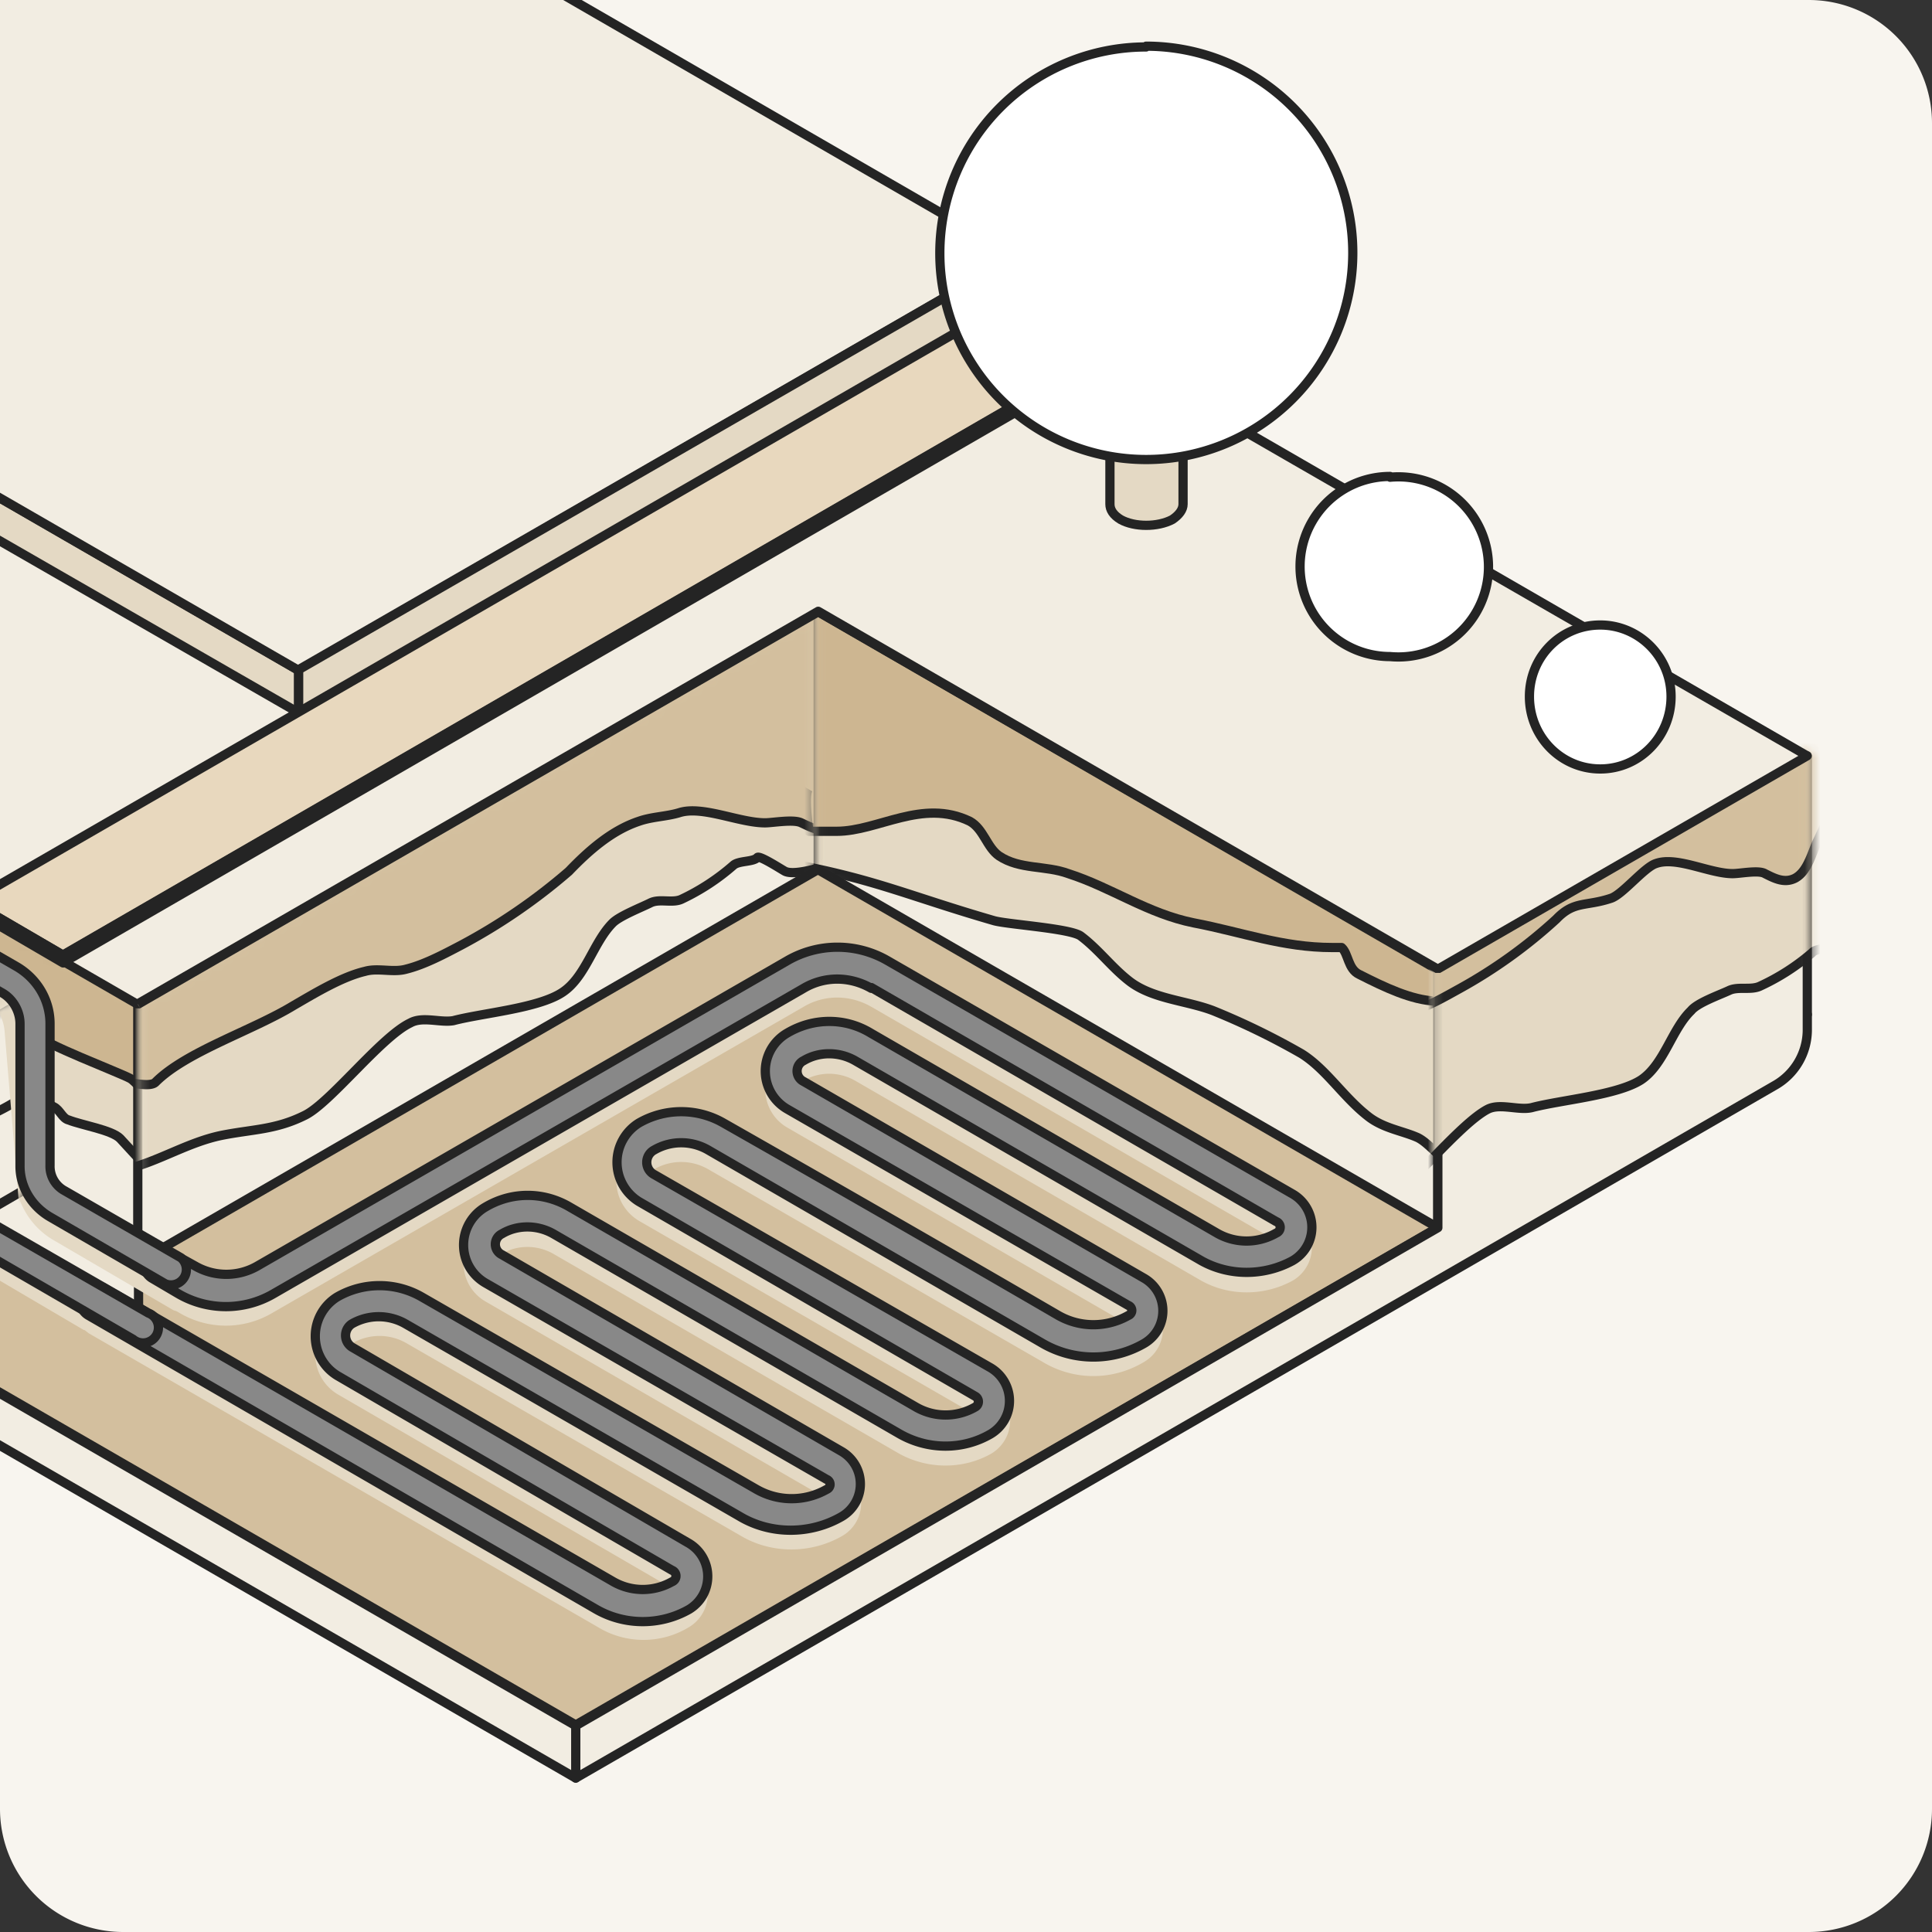
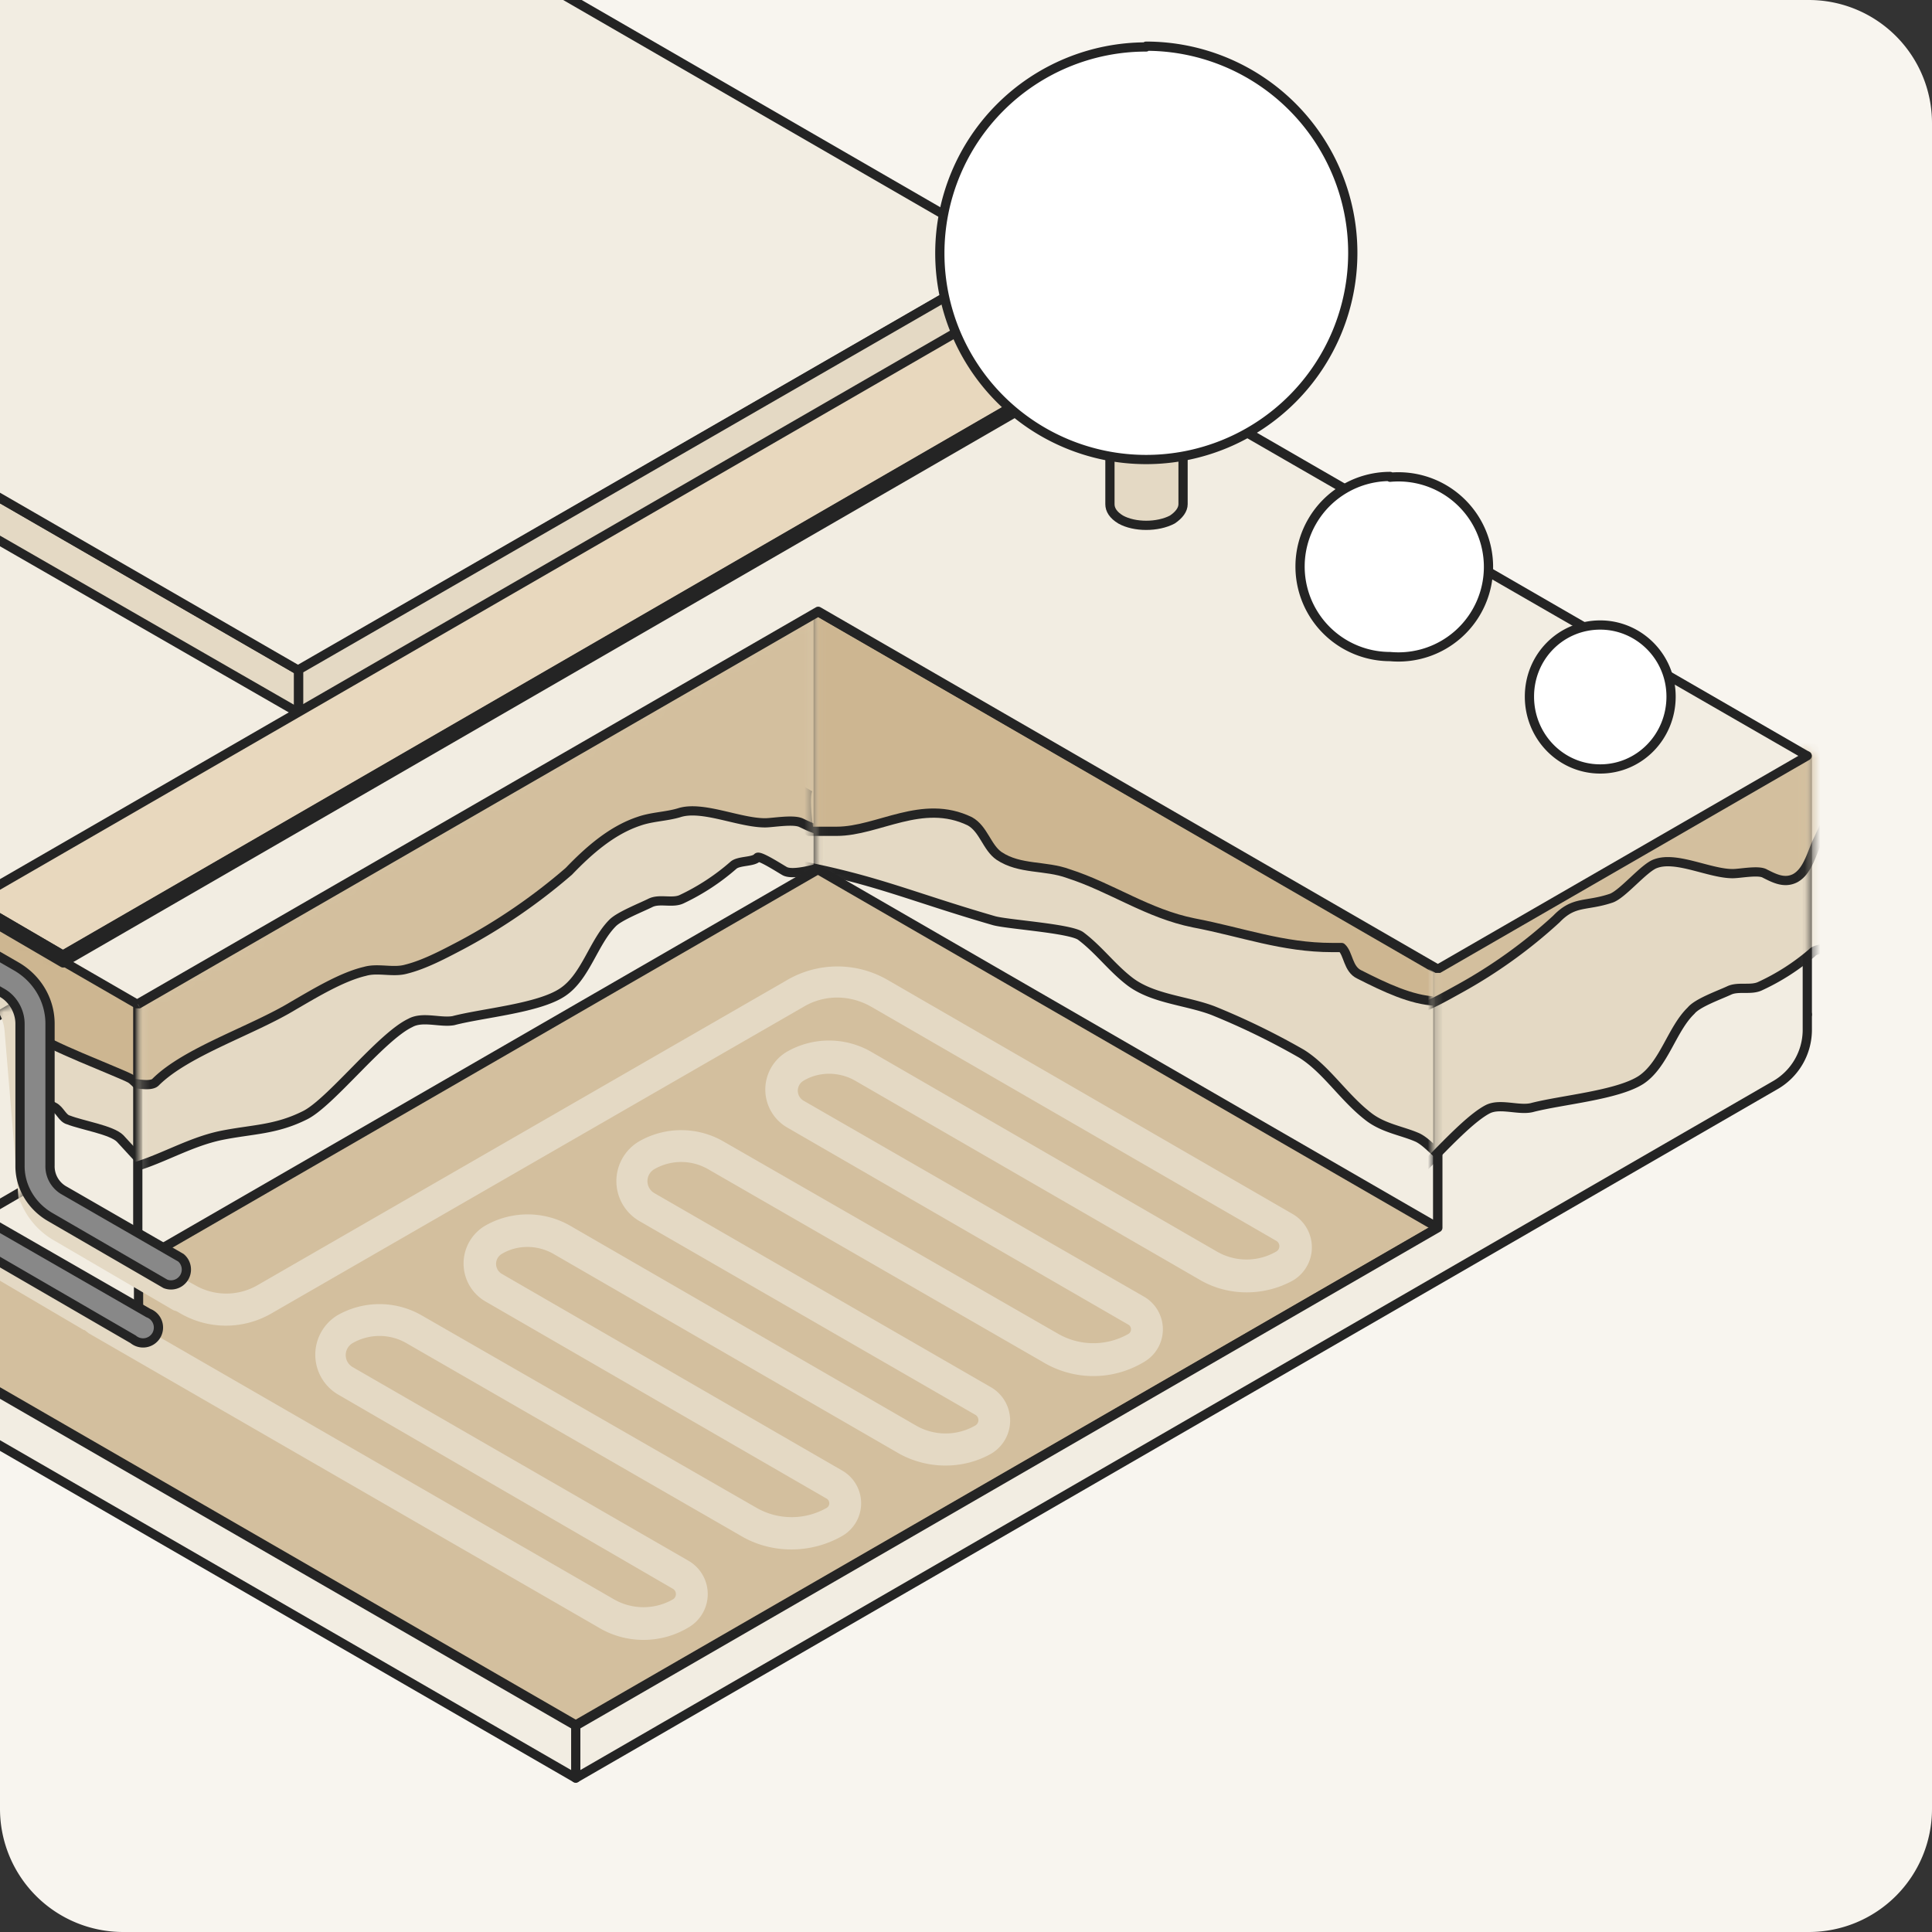
<svg xmlns="http://www.w3.org/2000/svg" width="251" height="251" fill="none">
  <rect width="100%" height="100%" fill="#333333" stroke="none" />
  <style>.B{stroke-linejoin:round}.C{stroke-width:1.2}.D{fill-rule:evenodd}.E{stroke:#242424}.F{fill:#f2ede2}.G{fill:#fff}.H{stroke:#fff}.I{fill:#e4d9c4}.J{fill:#d3bf9e}</style>
  <g clip-path="url(#L)">
    <path fill="#f8f5ef" d="M0 16A16 16 0 0 1 16 0h219a16 16 0 0 1 16 16v219a16 16 0 0 1-16 16H16a16 16 0 0 1-16-16V16Z" />
    <g class="B C D E">
      <path d="m2-2.6-160 92.3L74.8 224.1l160-92.3L2-2.6Z" class="J" />
      <path d="m17.9 130.5-140-80.8v39.5L18 170v-39.5Z" class="F" />
    </g>
    <mask id="A" width="142" height="122" x="-123" y="49" maskUnits="userSpaceOnUse">
      <path d="m17.9 130.5-140-80.8v39.5L18 170v-39.5Z" class="B C G H" />
    </mask>
    <g mask="url(#A)">
      <use href="#M" class="D I" />
      <use href="#M" class="B C E" />
    </g>
    <mask id="B" width="142" height="122" x="-123" y="49" maskUnits="userSpaceOnUse">
      <path d="m17.9 130.5-140-80.8v39.5L18 170v-39.5Z" class="B C G H" />
    </mask>
    <g mask="url(#B)">
      <use href="#N" fill="#cdb691" class="D" />
      <use href="#N" class="B C E" />
    </g>
    <path d="m132.2 64.5-114.3 66V164l114.3-66V64.5Z" class="B C D E F" />
    <mask id="C" width="116" height="102" x="18" y="63" maskUnits="userSpaceOnUse">
      <path d="m133.1 64.5-114.3 66V164L133 98V64.5Z" class="B C G H" />
    </mask>
    <g mask="url(#C)">
      <use href="#O" class="D I" />
      <use href="#O" class="B C E" />
    </g>
    <mask id="D" width="116" height="102" x="18" y="63" maskUnits="userSpaceOnUse">
      <path d="m133.1 64.5-114.3 66V164L133 98V64.5Z" class="B C G H" />
    </mask>
    <g mask="url(#D)">
      <use href="#P" class="D J" />
      <use href="#P" class="B C E" />
    </g>
    <g class="D">
      <path d="m-102.3 68.5-24.9 14.3 106 61.3 25-14.4-106.1-61.2Z" class="B C E F" />
      <g class="I">
        <path d="M23.8 167.8 8.5 159a7.8 7.8 0 0 1-4-6.8v-15.6c0-3.5-1.8-6.7-4.8-8.5l-97-56a1.3 1.3 0 1 0-1.3 2.3l97 56a7.1 7.1 0 0 1 3.5 6.2v15.6c0 3.8 2 7.2 5.2 9l15.4 9c.6.3 1.4 0 1.8-.6.3-.6.1-1.4-.5-1.8Z" />
        <path d="m11 172.8.5.4 66.2 38.2c3.6 2.2 8.2 2.2 11.8 0a5 5 0 0 0 0-8.6l-43.7-25.2a1.8 1.8 0 0 1 0-3.1 7 7 0 0 1 7 0l43.4 25c4 2.4 9.2 2.4 13.3 0a4.9 4.9 0 0 0 0-8.4l-44.3-25.6a1.5 1.5 0 0 1 0-2.6c2-1.2 4.6-1.2 6.7 0l45 26c3.7 2 8.2 2 11.8 0a5 5 0 0 0 0-8.7L85 155a1.8 1.8 0 0 1 0-3.1 7 7 0 0 1 7 0l43.4 25c4.1 2.5 9.2 2.5 13.3 0a4.9 4.9 0 0 0 0-8.4L104.4 143a1.5 1.5 0 0 1 0-2.6c2-1.2 4.6-1.2 6.7 0l45 26c3.6 2 8.1 2 11.8 0a5 5 0 0 0 0-8.7l-52.6-30.4a13 13 0 0 0-13 0L33.4 167a8.1 8.1 0 0 1-8 0l-3.6-2a2 2 0 0 0-2 3.5l3.4 2c3.8 2.3 8.5 2.3 12.3 0l68.9-39.7c2.7-1.6 6-1.6 8.8 0l52.6 30.4a.8.8 0 0 1 0 1.4 7.7 7.7 0 0 1-7.7 0l-45-26a11 11 0 0 0-10.8 0 5.7 5.7 0 0 0 0 9.9l44.3 25.6a.7.7 0 0 1 0 1.2 9.2 9.2 0 0 1-9.1 0l-43.5-25a11 11 0 0 0-11 0 6 6 0 0 0 0 10.3l43.7 25.2a.8.8 0 0 1 0 1.4 7.7 7.7 0 0 1-7.7 0l-45-26a11.1 11.1 0 0 0-10.9 0 5.7 5.7 0 0 0 0 9.9l44.3 25.6a.7.7 0 0 1 0 1.2 9.2 9.2 0 0 1-9.1 0l-43.5-25a11 11 0 0 0-11 0 6 6 0 0 0 0 10.2l43.6 25.3a.8.8 0 0 1 0 1.4 7.7 7.7 0 0 1-7.6 0l-66.2-38.2a2 2 0 0 0-.8-.2l-13.6-7.9a4.4 4.4 0 0 1-2.2-3.8v-17a9 9 0 0 0-4.5-7.7l-98-56.6a5.5 5.5 0 0 1-2.8-4.8V65c0-1.4.7-2.7 2-3.4l15-8.6a3 3 0 0 0 0-5.4l-8-4.5 8-4.7a2 2 0 0 0 .8-2.6 2 2 0 0 0-2.7-.7l-8.9 5a3.3 3.3 0 0 0 0 5.8l7.6 4.4-13.8 8a7.7 7.7 0 0 0-3.8 6.7c0 2 2.2 4.3 2.2 6.4 0 3.4-.5 6.6 2.4 8.3l98 56.6a5 5 0 0 1 2.6 4.5v16.9a8 8 0 0 0 4.2 7.1l13.6 8Z" />
      </g>
      <path d="M3.7 129.7-21 144v24.6l24.8-14.4v-24.6Z" class="B C E F" />
    </g>
    <mask id="E" width="27" height="41" x="-22" y="129" maskUnits="userSpaceOnUse">
-       <path d="M3.7 129.7-21 144v24.6l24.8-14.4v-24.6Z" class="B C G H" />
-     </mask>
+       </mask>
    <g mask="url(#E)">
      <use href="#Q" class="D F" />
      <use href="#Q" class="B C E" />
    </g>
    <mask id="F" width="27" height="41" x="-22" y="129" maskUnits="userSpaceOnUse">
      <path d="M3.7 129.7-21 144v24.6l24.8-14.4v-24.6Z" class="B C G H" />
    </mask>
    <g mask="url(#F)" class="D I">
      <path d="m-1 130.6.5.5c.5.6 1 1.6 1.1 2.9l1.9 22.8a1.3 1.3 0 0 0 2.6-.2l-1.8-22.9a7.8 7.8 0 0 0-2.8-5.3c-.9-.6-1.7-.6-2.1-.4a1.3 1.3 0 0 0 .5 2.6Z" />
    </g>
    <path d="m186.8 126-80.5-46.6V113l80.5 46.5v-33.6Z" class="B C D E F" />
    <mask id="G" width="83" height="83" x="105" y="78" maskUnits="userSpaceOnUse">
      <path d="m186.8 126-80.5-46.6V113l80.5 46.5v-33.6Z" class="B C G H" />
    </mask>
    <g mask="url(#G)">
      <use href="#R" class="D I" />
      <use href="#R" class="B C E" />
    </g>
    <mask id="H" width="83" height="83" x="105" y="78" maskUnits="userSpaceOnUse">
      <path d="m186.8 126-80.5-46.6V113l80.5 46.5v-33.6Z" class="B C G H" />
    </mask>
    <g mask="url(#H)">
      <use href="#S" fill="#cdb691" class="D" />
      <use href="#S" class="B C E" />
    </g>
    <g class="B C D E F">
      <path d="m93.1 16.4-48 27.7L186.8 126l48-27.7L93 16.4Z" />
      <path d="M234.8 133.9V98.2l-48 27.7v33.6l-112 64.7v6.8l155.8-90a8.3 8.3 0 0 0 4.2-7.1Z" />
    </g>
    <mask id="I" width="162" height="135" x="74" y="97" maskUnits="userSpaceOnUse">
      <path d="M234.8 133.9V98.2l-48 27.7v33.6L74.8 224v6.9l155.8-90a8.3 8.3 0 0 0 4.2-7.1Z" class="B C G H" />
    </mask>
    <g mask="url(#I)">
      <use href="#T" class="D I" />
      <use href="#T" class="B C E" />
    </g>
    <mask id="J" width="162" height="135" x="74" y="97" maskUnits="userSpaceOnUse">
      <path d="M234.8 133.9V98.2l-48 27.7v33.6L74.8 224v6.9l155.8-90a8.3 8.3 0 0 0 4.2-7.1Z" class="B C G H" />
    </mask>
    <g mask="url(#J)">
      <use href="#U" class="D J" />
      <use href="#U" class="B C E" />
    </g>
    <path d="m-158 56.3 24.5-14.1-.1-.1L2-36.2l152.3 88 80.5 46.4-48 27.7-80.5-46.5-88.4 51-121.4-70-23.8 13.7-30.7-17.8Z" class="D F" />
-     <path fill="#242424" d="m-133.5 42.2.3.5a.6.6 0 0 0 0-1l-.3.5ZM-158 56.3l-.3-.5a.6.6 0 0 0 0 1l.3-.5Zm24.4-14.2-.3-.5a.6.6 0 0 0 0 1l.3-.5ZM2-36.2l.3-.5a.6.6 0 0 0-.6 0l.3.5Zm152.3 88 .3.5a.6.6 0 0 0 0-1l-.3.5Zm0 0-.3-.6a.6.6 0 0 0 0 1l.3-.4Zm80.5 46.4.3.5a.6.6 0 0 0 0-1l-.3.5Zm-48 27.7-.3.5h.6l-.3-.5Zm-80.5-46.5.3-.5a.6.6 0 0 0-.6 0l.3.5Zm-88.4 51-.3.6h.6l-.3-.5Zm-121.4-70 .3-.6a.6.6 0 0 0-.6 0l.3.6ZM-127.3 74l-.3.5h.6l-.3-.5Zm-6.2-32-.3-.4-24.5 14.1.3.5.3.5 24.5-14.1-.3-.5Zm-.1 0-.3.5h.1l.3-.4.3-.5-.1-.1-.3.5ZM2-36.2l-.3-.5L-134 41.6l.3.5.3.5L2.3-35.7l-.3-.5Zm152.3 88 .3-.6-152.3-88-.3.6-.3.5 152.3 88 .3-.5Zm0 0 .3.5-.3-.5-.3-.6.3.6Zm80.5 46.4.3-.5-80.5-46.5-.3.6-.3.5 80.5 46.4.3-.5Zm-48 27.7.3.5 48-27.7-.3-.5-.3-.5-48 27.7.3.5Zm-80.5-46.5-.3.6 80.5 46.4.3-.5.3-.5-80.5-46.5-.3.5Zm-88.4 51 .3.6 88.4-51-.3-.6-.3-.5-88.4 51 .3.6Zm-121.4-70-.3.5L17.6 131l.3-.5.3-.5-121.4-70.2-.3.6ZM-127.3 74l.3.5 23.8-13.7-.3-.5-.3-.6-23.8 13.7.3.6ZM-158 56.3l-.3.5 30.7 17.8.3-.5.3-.6-30.7-17.7-.3.5Z" />
+     <path fill="#242424" d="m-133.5 42.2.3.5a.6.6 0 0 0 0-1l-.3.5M-158 56.3l-.3-.5a.6.6 0 0 0 0 1l.3-.5Zm24.4-14.2-.3-.5a.6.6 0 0 0 0 1l.3-.5ZM2-36.2l.3-.5a.6.6 0 0 0-.6 0l.3.5Zm152.3 88 .3.5a.6.6 0 0 0 0-1l-.3.5Zm0 0-.3-.6a.6.6 0 0 0 0 1l.3-.4Zm80.5 46.4.3.5a.6.6 0 0 0 0-1l-.3.5Zm-48 27.7-.3.5h.6l-.3-.5Zm-80.5-46.5.3-.5a.6.6 0 0 0-.6 0l.3.5Zm-88.4 51-.3.6h.6l-.3-.5Zm-121.4-70 .3-.6a.6.6 0 0 0-.6 0l.3.6ZM-127.3 74l-.3.5h.6l-.3-.5Zm-6.2-32-.3-.4-24.5 14.1.3.5.3.5 24.5-14.1-.3-.5Zm-.1 0-.3.5h.1l.3-.4.3-.5-.1-.1-.3.5ZM2-36.2l-.3-.5L-134 41.6l.3.5.3.5L2.3-35.7l-.3-.5Zm152.3 88 .3-.6-152.3-88-.3.6-.3.5 152.3 88 .3-.5Zm0 0 .3.5-.3-.5-.3-.6.3.6Zm80.5 46.4.3-.5-80.5-46.5-.3.6-.3.5 80.5 46.4.3-.5Zm-48 27.7.3.5 48-27.7-.3-.5-.3-.5-48 27.7.3.5Zm-80.5-46.5-.3.6 80.5 46.4.3-.5.3-.5-80.5-46.5-.3.5Zm-88.4 51 .3.6 88.4-51-.3-.6-.3-.5-88.4 51 .3.6Zm-121.4-70-.3.5L17.6 131l.3-.5.3-.5-121.4-70.2-.3.6ZM-127.3 74l.3.5 23.8-13.7-.3-.5-.3-.6-23.8 13.7.3.6ZM-158 56.3l-.3.5 30.7 17.8.3-.5.3-.6-30.7-17.7-.3.5Z" />
    <g class="B C D E">
      <g class="F">
        <path d="m-86.3 23.1-56.5 33 24.2 13.9 15.7-9.1 99.3 57.3 129.3-74.6L2-28l-88.3 51Z" />
        <path d="m-86.3 22-56.5 33 24.2 13.9 15.7-9 99.3 57.3 129.3-74.7L2-28.9l-88.3 51Z" />
      </g>
      <path d="M38.8 87.1-13 57.2v5.6l51.8 29.8v-5.5Z" class="I" />
      <path d="M132 33.3L8.6-38-142.8 49.4l24.2 14 15.5-9 47.6 27.4L-13 57.2l51.8 29.9L132 33.3z" class="F" />
      <path d="M132 33.3 38.8 87v5.6L132 39v-5.6Z" class="I" />
-       <path fill="#888" d="m113.2 128.3 52.6 30.4a.8.8 0 0 1 0 1.5 7.7 7.7 0 0 1-7.7 0l-45-26c-3.3-2-7.4-2-10.8 0a5.7 5.7 0 0 0 0 9.9l44.3 25.5a.7.7 0 0 1 0 1.3 9.2 9.2 0 0 1-9.1 0 5294 5294 0 0 0-43.5-25 11 11 0 0 0-11 0 6 6 0 0 0 0 10.2l43.7 25.3a.8.8 0 0 1 0 1.4 7.7 7.7 0 0 1-7.7 0l-45-26c-3.4-2-7.5-2-10.9 0a5.7 5.7 0 0 0 0 9.9l44.3 25.5a.7.7 0 0 1 0 1.3 9.2 9.2 0 0 1-9.1 0l-43.5-25a11 11 0 0 0-11 0 6 6 0 0 0 0 10.2L87.3 204a.8.8 0 0 1 0 1.5 7.7 7.7 0 0 1-7.6 0l-66.2-38.2a2 2 0 0 0-2 3.6l66 38.2c3.7 2.1 8.3 2.1 12 0a5 5 0 0 0 0-8.6L45.7 175a1.8 1.8 0 0 1 0-3 7 7 0 0 1 7 0l43.4 25c4 2.4 9.2 2.4 13.3 0a4.9 4.9 0 0 0 0-8.4L65.2 163a1.5 1.5 0 0 1 0-2.7c2-1.2 4.6-1.2 6.7 0l45 26c3.7 2.1 8.2 2.1 11.8 0a5 5 0 0 0 0-8.6L85 152.6a1.8 1.8 0 0 1 0-3.2 7 7 0 0 1 7 0l43.4 25.1c4.1 2.4 9.2 2.4 13.3 0a4.9 4.9 0 0 0 0-8.4l-44.3-25.6a1.5 1.5 0 0 1 0-2.7c2-1.2 4.6-1.2 6.7 0l45 26c3.6 2 8.1 2 11.8 0a5 5 0 0 0 0-8.7l-52.6-30.3a13 13 0 0 0-13 0l-68.9 39.7a8.1 8.1 0 0 1-8 0l-3.6-2a2 2 0 0 0-2 3.6l3.4 2c3.8 2.2 8.5 2.2 12.3 0l68.9-39.7c2.7-1.6 6-1.6 8.8 0Z" />
      <path d="M-158 56.3v35.8c0 2.8 1.5 5.4 3.9 6.7L74.8 231v-6.8l-96-55.4V144l-106-61.3V74L-158 56.3Z" class="F" />
    </g>
    <mask id="K" width="235" height="177" x="-159" y="55" maskUnits="userSpaceOnUse">
      <path d="M-158 56.3v35.8c0 2.8 1.5 5.3 3.9 6.7L74.8 231v-6.8l-96-55.4V144l-106-61.3V74L-158 56.3Z" class="B C G H" />
    </mask>
    <g mask="url(#K)">
      <use href="#V" class="D J" />
      <use href="#V" class="B C E" />
    </g>
    <g class="B C D E">
      <g fill="#888">
        <path d="M-94.5 47.9l-13.8 8a7.7 7.7 0 0 0-3.8 6.6v6.7a9 9 0 0 0 4.6 8l98 56.7c1.7.9 2.6 2.6 2.6 4.4v17a8 8 0 0 0 4.2 7.1l20 11.6a2 2 0 1 0 2-3.4l-20-11.5a4.4 4.4 0 0 1-2.3-3.8v-17a9 9 0 0 0-4.5-7.8l-98-56.6a5.5 5.5 0 0 1-2.8-4.7v-6.7c0-1.4.8-2.6 2-3.3l15-8.7a3 3 0 0 0 0-5.3l-8-4.6 8-4.6a2 2 0 0 0 .8-2.7 2 2 0 0 0-2.7-.7l-8.8 5.1a3.3 3.3 0 0 0 0 5.7l7.5 4.5zm8.9-.1L-96.3 54a7.3 7.3 0 0 0-3.7 6.3v6.3a8 8 0 0 0 4 7L.3 129c1.4.8 2.3 2.4 2.3 4v18.5c0 2.7 1.5 5.2 3.9 6.6l15 8.7a2 2 0 0 0 2-3.4l-15.1-8.7a3.6 3.6 0 0 1-1.9-3.3V133c0-3-1.6-5.8-4.3-7.4L-94 70.1c-1.3-.7-2-2-2-3.5v-6.3c0-1.2.6-2.4 1.6-3l11.6-6.7a3.3 3.3 0 0 0 0-5.7l-7.8-4.5 3.5-2a2 2 0 0 0 .7-2.7A2 2 0 0 0-89 35l-4.8 2.8a3 3 0 0 0 0 5.2l8.2 4.8z" />
      </g>
-       <path d="M132 38.8-3.6 117.2v1L132 40v-1Z" class="F" />
      <path d="M180.6 62a11.7 11.7 0 1 1 0 23.3 11.7 11.7 0 0 1 0-23.4zm27.3 19.2c5 0 9.2 4.1 9.2 9.3s-4.1 9.4-9.2 9.4-9.2-4.2-9.2-9.4 4.1-9.3 9.2-9.3z" class="G" />
      <path fill="#e8d8be" d="m131.3 39.1-135.1 78 12 7 135-78-11.9-7Z" />
      <path d="m8.2 124.1-12-7v1l12 7v-1ZM143.3 46l-135 78v1l135-78v-1Z" class="F" />
      <path d="M153.7 65.5c0 .7-.5 1.4-1.4 2-1.9 1-4.9 1-6.7 0-1-.6-1.4-1.3-1.4-2V35.7h9.5v29.8Z" class="I" />
      <path d="M145.6 34.3c1.8-1 4.8-1 6.7 0 1.8 1 1.8 2.8 0 3.8a7.2 7.2 0 0 1-6.7 0c-1.9-1-1.9-2.8 0-3.8Z" class="F" />
      <path d="M148.9 6a26.8 26.8 0 1 1 0 53.7 26.8 26.8 0 0 1 0-53.6Z" class="G" />
    </g>
  </g>
  <defs>
    <clipPath id="L">
      <path d="M0 0h251v251H0z" class="G" />
    </clipPath>
    <path id="M" d="M1.6 141c1.2.5 2.4 1.8 3.6 2.2.6.2 1.3.3 1.8.6.8.4 1.1 1.5 1.9 1.7 1.8.7 5.6 1.3 6.7 2.4l2.3 2.5c.2.2 0 .8.2 1 .3.2.5-.2.6-.3 1-1 2.8-4 3.2-5.4v-.2c2.7-4.9 7.8-8.6 3.9-14.4-1.5-2-6.7-3.6-9-4.2-3.1-.8-6.3-1.2-9.5-1.8-2.4-.6-4.7-1.5-7.1-2-2.9-.6-5.8-.2-8.6-.7-1.9-.3-10.1-1.2-11.4 0" />
    <path id="N" d="M-116.4 59.2c5.2 2.6 7 6.7 11.2 8.8 8.2 4.2 17.1 13 24.8 18.2 4 2.7 9.5 7 13.3 8.1 9 2.8 17.6 9.8 23.7 11.8 4.8 1.7 9.4 4.8 13.7 7 3.4 1.8 4.5-.9 9.9 3.1 3.5 2.7 11.8 10.1 15.5 12 2 1 8.7 5.2 9.2 6.3.5 1 10.5 4.8 12 5.6s6.5 8.2 8 8.8c4.3 1.5 6.2 7.4 14.6 1 4.2-3.2 7.6-7 9-12.6.9-3.7 3-9 1.7-13.3-4.6-14.2-22.3-22.6-34-29-6.2-3.6-11-9.5-17-13.4-11-7-21.6-14.6-33.3-20-6.6-3-14.5-3.2-21-6.6-3.3-1.8-6.2-4.4-9.9-5.6-11.5-4-26-11-37.7-13-5.6-1-9.7-8.7-15.4-8.7-1 0-3.8.3-1.4.3" />
    <path id="O" d="M16.4 151.9c4.2-1 8-3.5 12.4-4.4 4-.8 7-.7 10.8-2.6 3.3-1.6 9.9-10.2 13.7-12 1.6-.9 3.9 0 5.6-.3 3.8-1 11.1-1.6 14.2-3.7 3-2 4-6.5 6.5-9 .9-.9 3.7-2 4.9-2.6s2.9.1 4.1-.5a29 29 0 0 0 6.7-4.4c.7-.6 2.6-.4 3.1-1 .3-.3 3.2 1.6 3.6 1.8 1.7.8 7.7-1.5 8.8-2 4.1-2.1 4.5-16.5 3.9-20.2-.5-3-2.8-8.7-4.4-11.3a138 138 0 0 0-6.7-9.6c-4.8-.8-13.9 5.6-17.8 8-9 5.5-18.5 10.3-27.9 15-6 3-11.9 5-17 9.5-3.8 3.3-9 5.4-13.2 8-3 1.9-5.2 4.8-7.7 7.3-.9.9-6 6.7-4.4 6.7" />
    <path id="P" d="M16.2 140.6c.8 0 3.3.7 4 0 4-4 12.6-6.7 18-10 2.6-1.5 6.2-3.7 9.2-4.4 1.7-.5 3.7.2 5.4-.3 2.4-.6 5-2 7.1-3.1a75.7 75.7 0 0 0 14-9.6c2.5-2.6 5.5-5.3 9.1-6.5 1.7-.6 3.5-.6 5.2-1.1 3-1 7.8 1.3 11.2 1.3 1 0 3.7-.5 4.7 0 1.3.6 2.7 1.4 4.2.7 2-1 2.5-3.7 3.4-5.4 4.7-9.5 6.3-14 6.3-24.4 0-2.4 1.7-9.8-1.8-10.6-8.8-1.7-18.7 8.9-25.6 12.6-3 1.6-6.5 2.3-9.8 3.3-6.6 2.1-13.4 4.5-19.7 7.2-7.3 3.1-12.9 8-19.5 12.1-2.5 1.6-5.4 2.6-7.9 4.3C30.3 109 18.6 125 15 125" />
    <path id="Q" d="M-22 160.7c.1-.3 2.5-.9 3-.7 1 .6 3.1-1 3.8-1.6C-13 156-9 149-6.6 148c1.3-.6 2-1.9 3.4-2.4 7.2-2.4 18-10.7 12.5-19.9-1.7-2.9-6.6-1.7-9.3-1a47 47 0 0 0-17.1 8.5c-1.3 1-2.5 2.7-3.9 3.3-2.6 1.4-2.6 4-3.3 6.4-.3.7 0 3.7.4 3.4" />
    <path id="R" d="M103.8 112.4c10.3 2 14.6 4.1 25.3 7.2 1.7.5 9.9 1 11.3 2 2.4 1.8 4.1 4.2 6.5 6 3 2.2 7.3 2.4 10.7 3.7a94 94 0 0 1 11.5 5.6c3.2 2 5.4 5.6 8.6 8.1 2 1.6 4.5 1.9 6.5 2.8 2 1 3.7 4.2 6.3 3.6 3.5-1 2.4-6.3 2.6-8.8.8-8.1 5.2-12 1.4-20.6-.5-1.2-.7-2.8-1.5-3.9-1.4-1.7-4.2-2.4-6-3.5-1.8-1-3.3-2.4-5.1-3.5-3.8-2.3-8.1-3.7-12-6-3-1.8-5.5-4.2-8.2-6.3a91 91 0 0 0-17-11c-3.7-1.5-7.4-3.5-11.2-4.8-3-1.2-6.3-1.7-9.5-2.8-2.6-1-4.8-3-7.7-3.6-4.1-1-8.6-1-12.7-1.7-2-.4-7 1.5-7.7 3.5-.3.8 0 7.7 1 5.4" />
    <path id="S" d="M105 102.5c-.6 1 .1 5.5.1 5.5h3.6c5.4 0 11.1-4.3 17.3-1.3 1.8 1 2.2 3.4 3.8 4.5 2.7 1.8 6 1.2 9 2.3 5.6 1.8 10.3 5.2 16.3 6.4 6.3 1.2 11.5 3.2 18 3.2h1.2c.9.8.8 2.8 2.3 3.5 6.7 3.4 13.7 6.5 18-2 1.3-2.7-8-8.8-9.7-10.8-2.1-2.7-3.8-5.2-6.4-7.4-9.4-8-18-16.7-30.1-21.1-5.3-2-10.8-2.8-16-4.5-7.5-2.5-14.7-7.3-22.8-8.7-10.1-1.7-8.7 5.3-10.9 11.9l-.3.3c-.8 1.1-2 2.5-2 3.5 0 0-.5 3.6-.2 3.6.5 0 .6-2.3.6-2.6" />
    <path id="T" d="M156.4 163.2c4.3-1 8.2-3.5 12.4-4.4 4-.8 7-.6 10.9-2.5 3.2-1.7 9.9-10.3 13.6-12.2 1.6-.8 4 .2 5.7-.2 3.8-1 11.1-1.6 14.2-3.6 3-2 4-6.6 6.5-9 .8-1 3.6-2 4.9-2.6 1.2-.6 2.9 0 4.1-.6a29 29 0 0 0 6.7-4.3c.6-.7 2.5-.5 3.1-1 .3-.4 3.2 1.5 3.6 1.7 1.7.9 7.6-1.5 8.8-2 4-2 4.5-16.4 3.9-20.2-.5-3-2.8-8.7-4.4-11.3-.5-.7-6.4-9.5-6.7-9.6-4.8-.7-14 5.6-17.8 8a359 359 0 0 1-27.9 15c-6 3-12 5.1-17 9.6-3.8 3.3-9 5.3-13.2 8-3 1.8-5.2 4.7-7.7 7.2-1 .9-6 6.7-4.4 6.7" />
    <path id="U" d="M150.5 145.3c.7 0 3 .6 3.5 0 3.7-3.9 11.4-6.4 16.2-9.4 2.4-1.5 5.6-3.6 8.3-4.3 1.5-.4 3.3.2 4.8-.2 2.2-.6 4.4-1.9 6.4-3a65 65 0 0 0 12.5-9c2.3-2.4 3.8-1.6 7.1-2.7 1.5-.5 4.3-4 5.8-4.5 2.7-1 7 1.3 10 1.3 1 0 3.4-.5 4.2 0 1.2.6 2.5 1.3 3.9.6 1.7-.9 2.2-3.4 3-5 4.2-9 5.6-13.1 5.6-23 0-2.3 1.6-9.3-1.6-10-7.9-1.6-16.7 8.4-23 11.9-2.7 1.5-5.8 2.2-8.8 3.1-5.9 2-12 4.2-17.7 6.8-6.5 3-11.5 7.5-17.5 11.4-2.2 1.4-4.8 2.4-7 4-3.1 2.2-13.6 17.3-17 17.3" />
    <path id="V" d="M-162.2 78.8c5.1 2.6 7 6.7 11.1 8.8 8.2 4.2 17.2 13 24.9 18.2 4 2.7 9.5 7 13.3 8.1 9 2.8 17.6 9.8 23.7 11.8 4.8 1.7 9.4 4.8 13.7 7 3.4 1.8 4.5-.9 9.8 3.1 3.6 2.7 11.8 10.1 15.5 12 2 1 8.8 5.2 9.3 6.3.5 1 10.4 4.8 12 5.6 1.5.8 6.4 8.2 8 8.8 4.2 1.5 6.2 7.5 14.6 1 4.2-3.2 7.6-7 9-12.6.8-3.7 3-9 1.6-13.3-4.6-14.2-22.2-22.6-33.9-29-6.2-3.6-11.1-9.5-17.1-13.4-11-7-21.5-14.6-33.3-20-6.6-3-14.5-3.2-20.9-6.6-3.3-1.8-6.2-4.4-9.9-5.6-11.5-4-26-11-37.7-13-5.7-1-9.7-8.7-15.4-8.7-1 0-3.8.3-1.4.3" />
  </defs>
</svg>